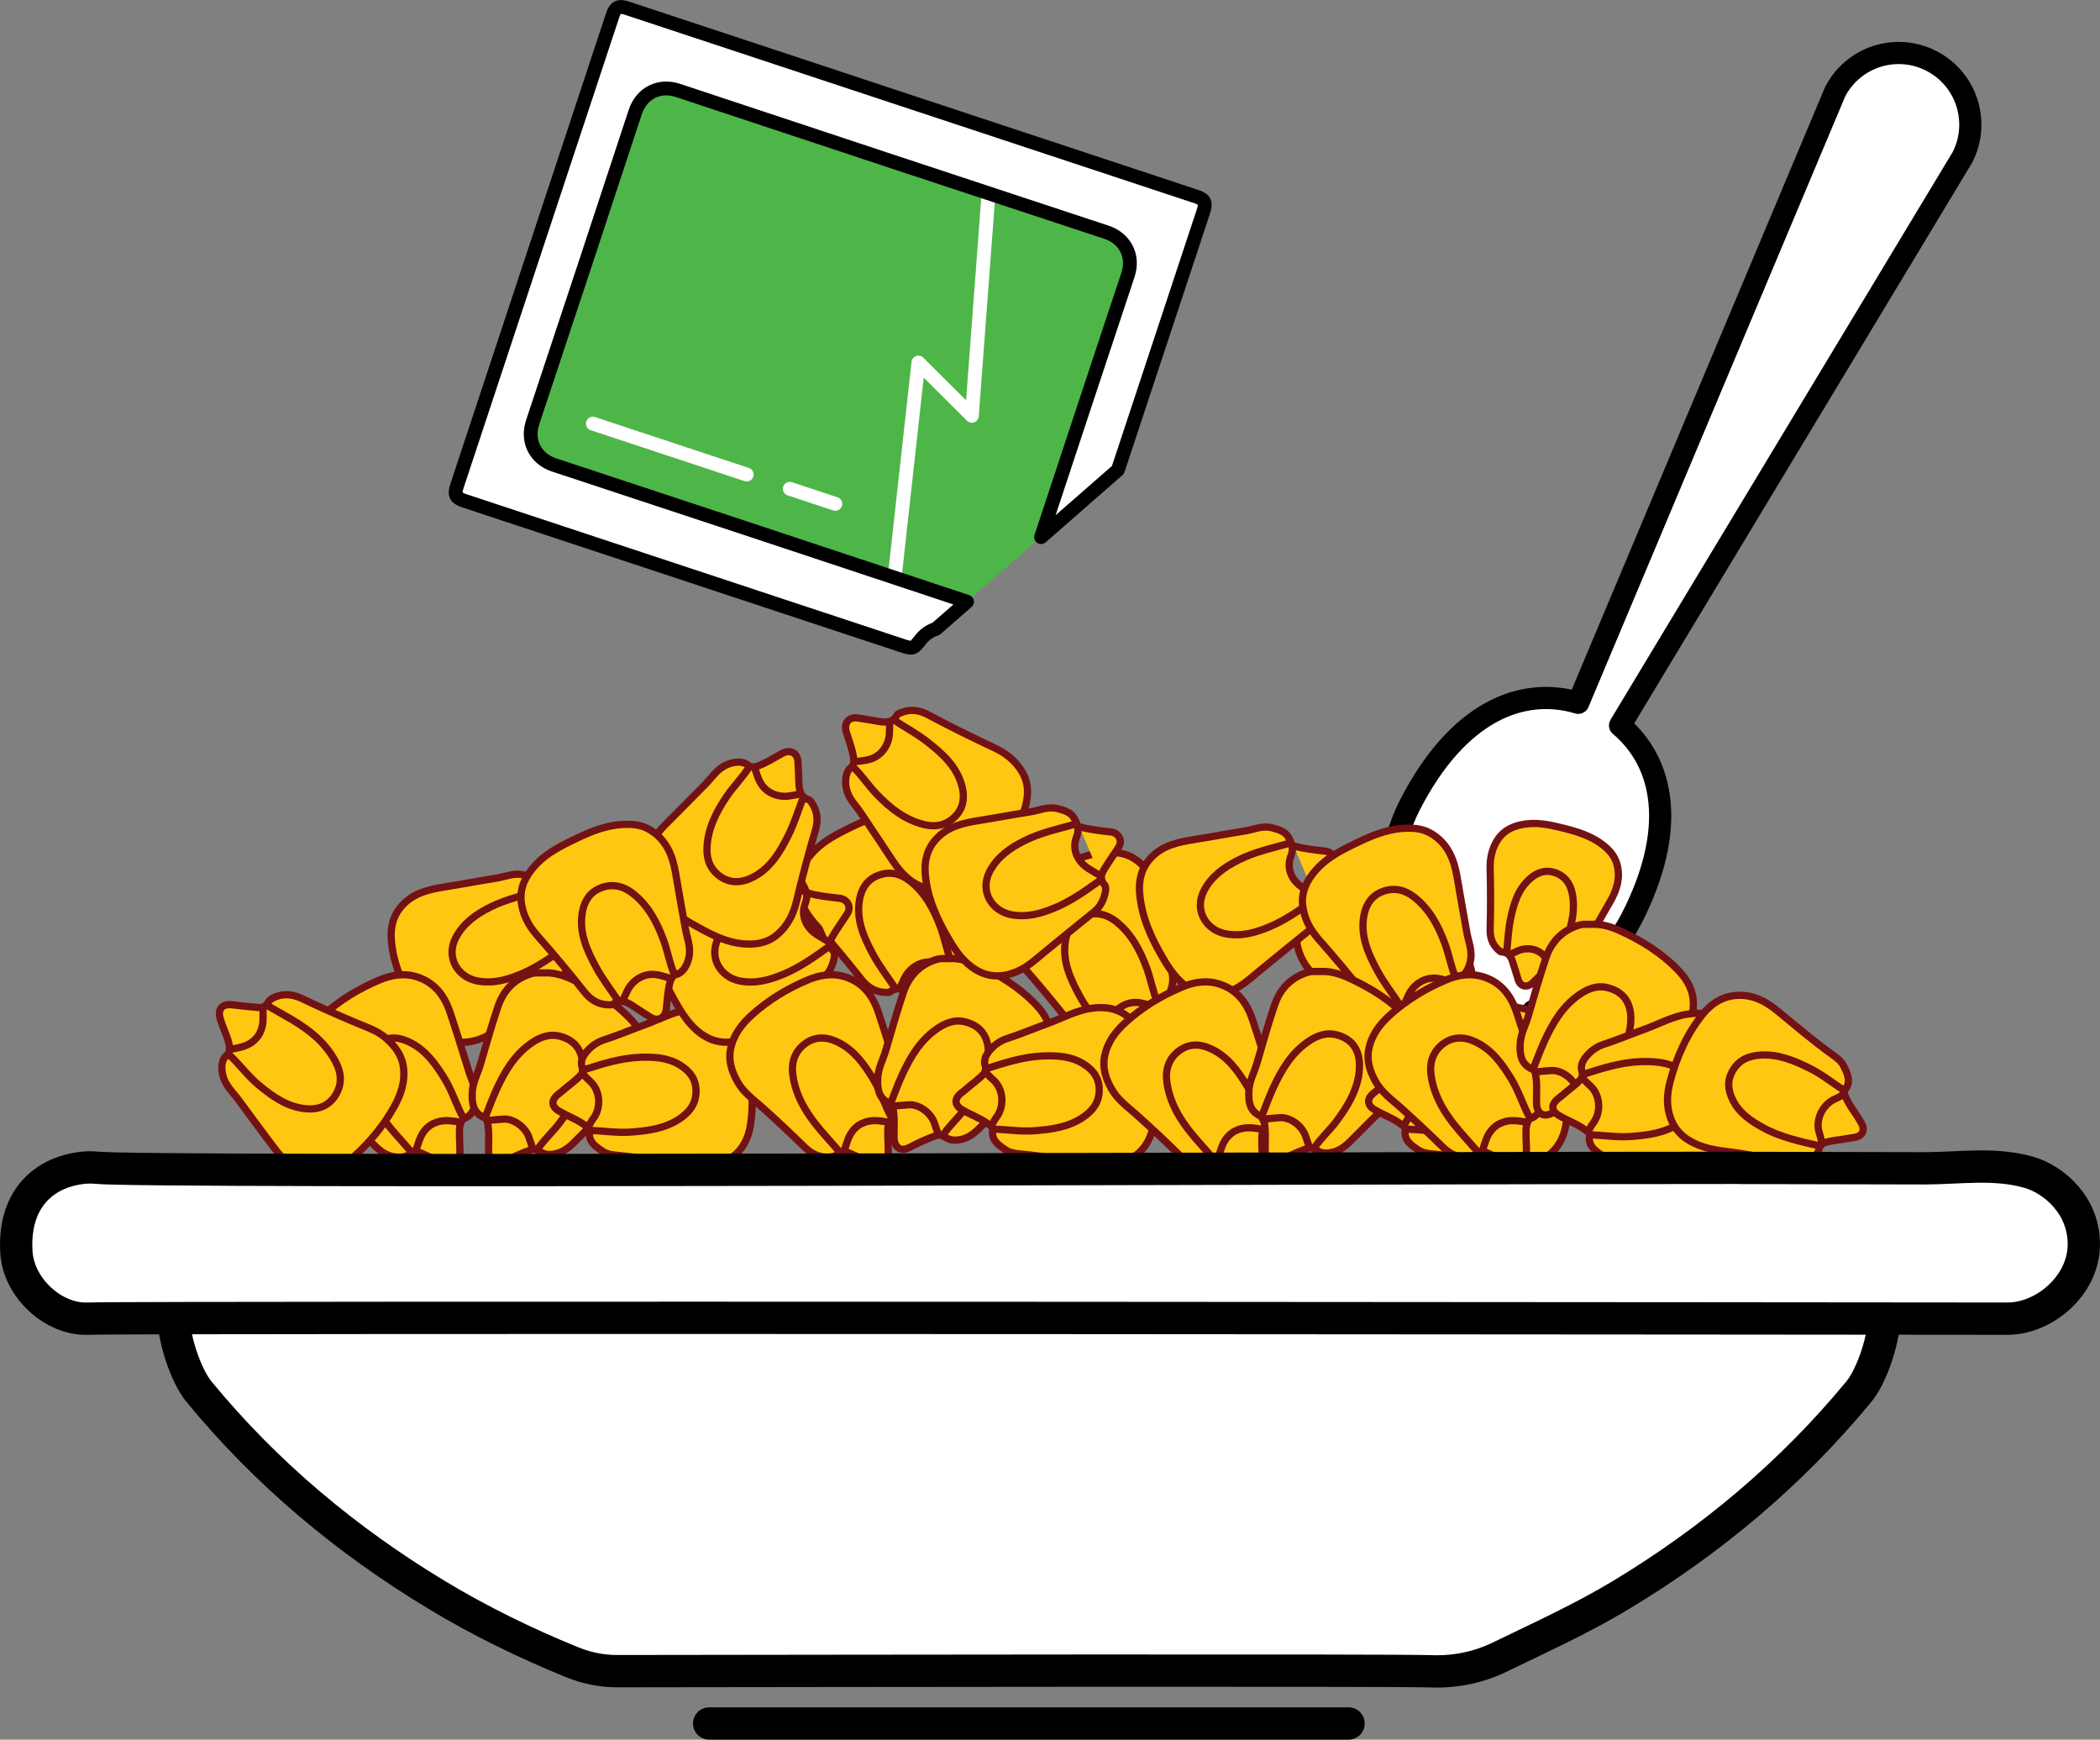
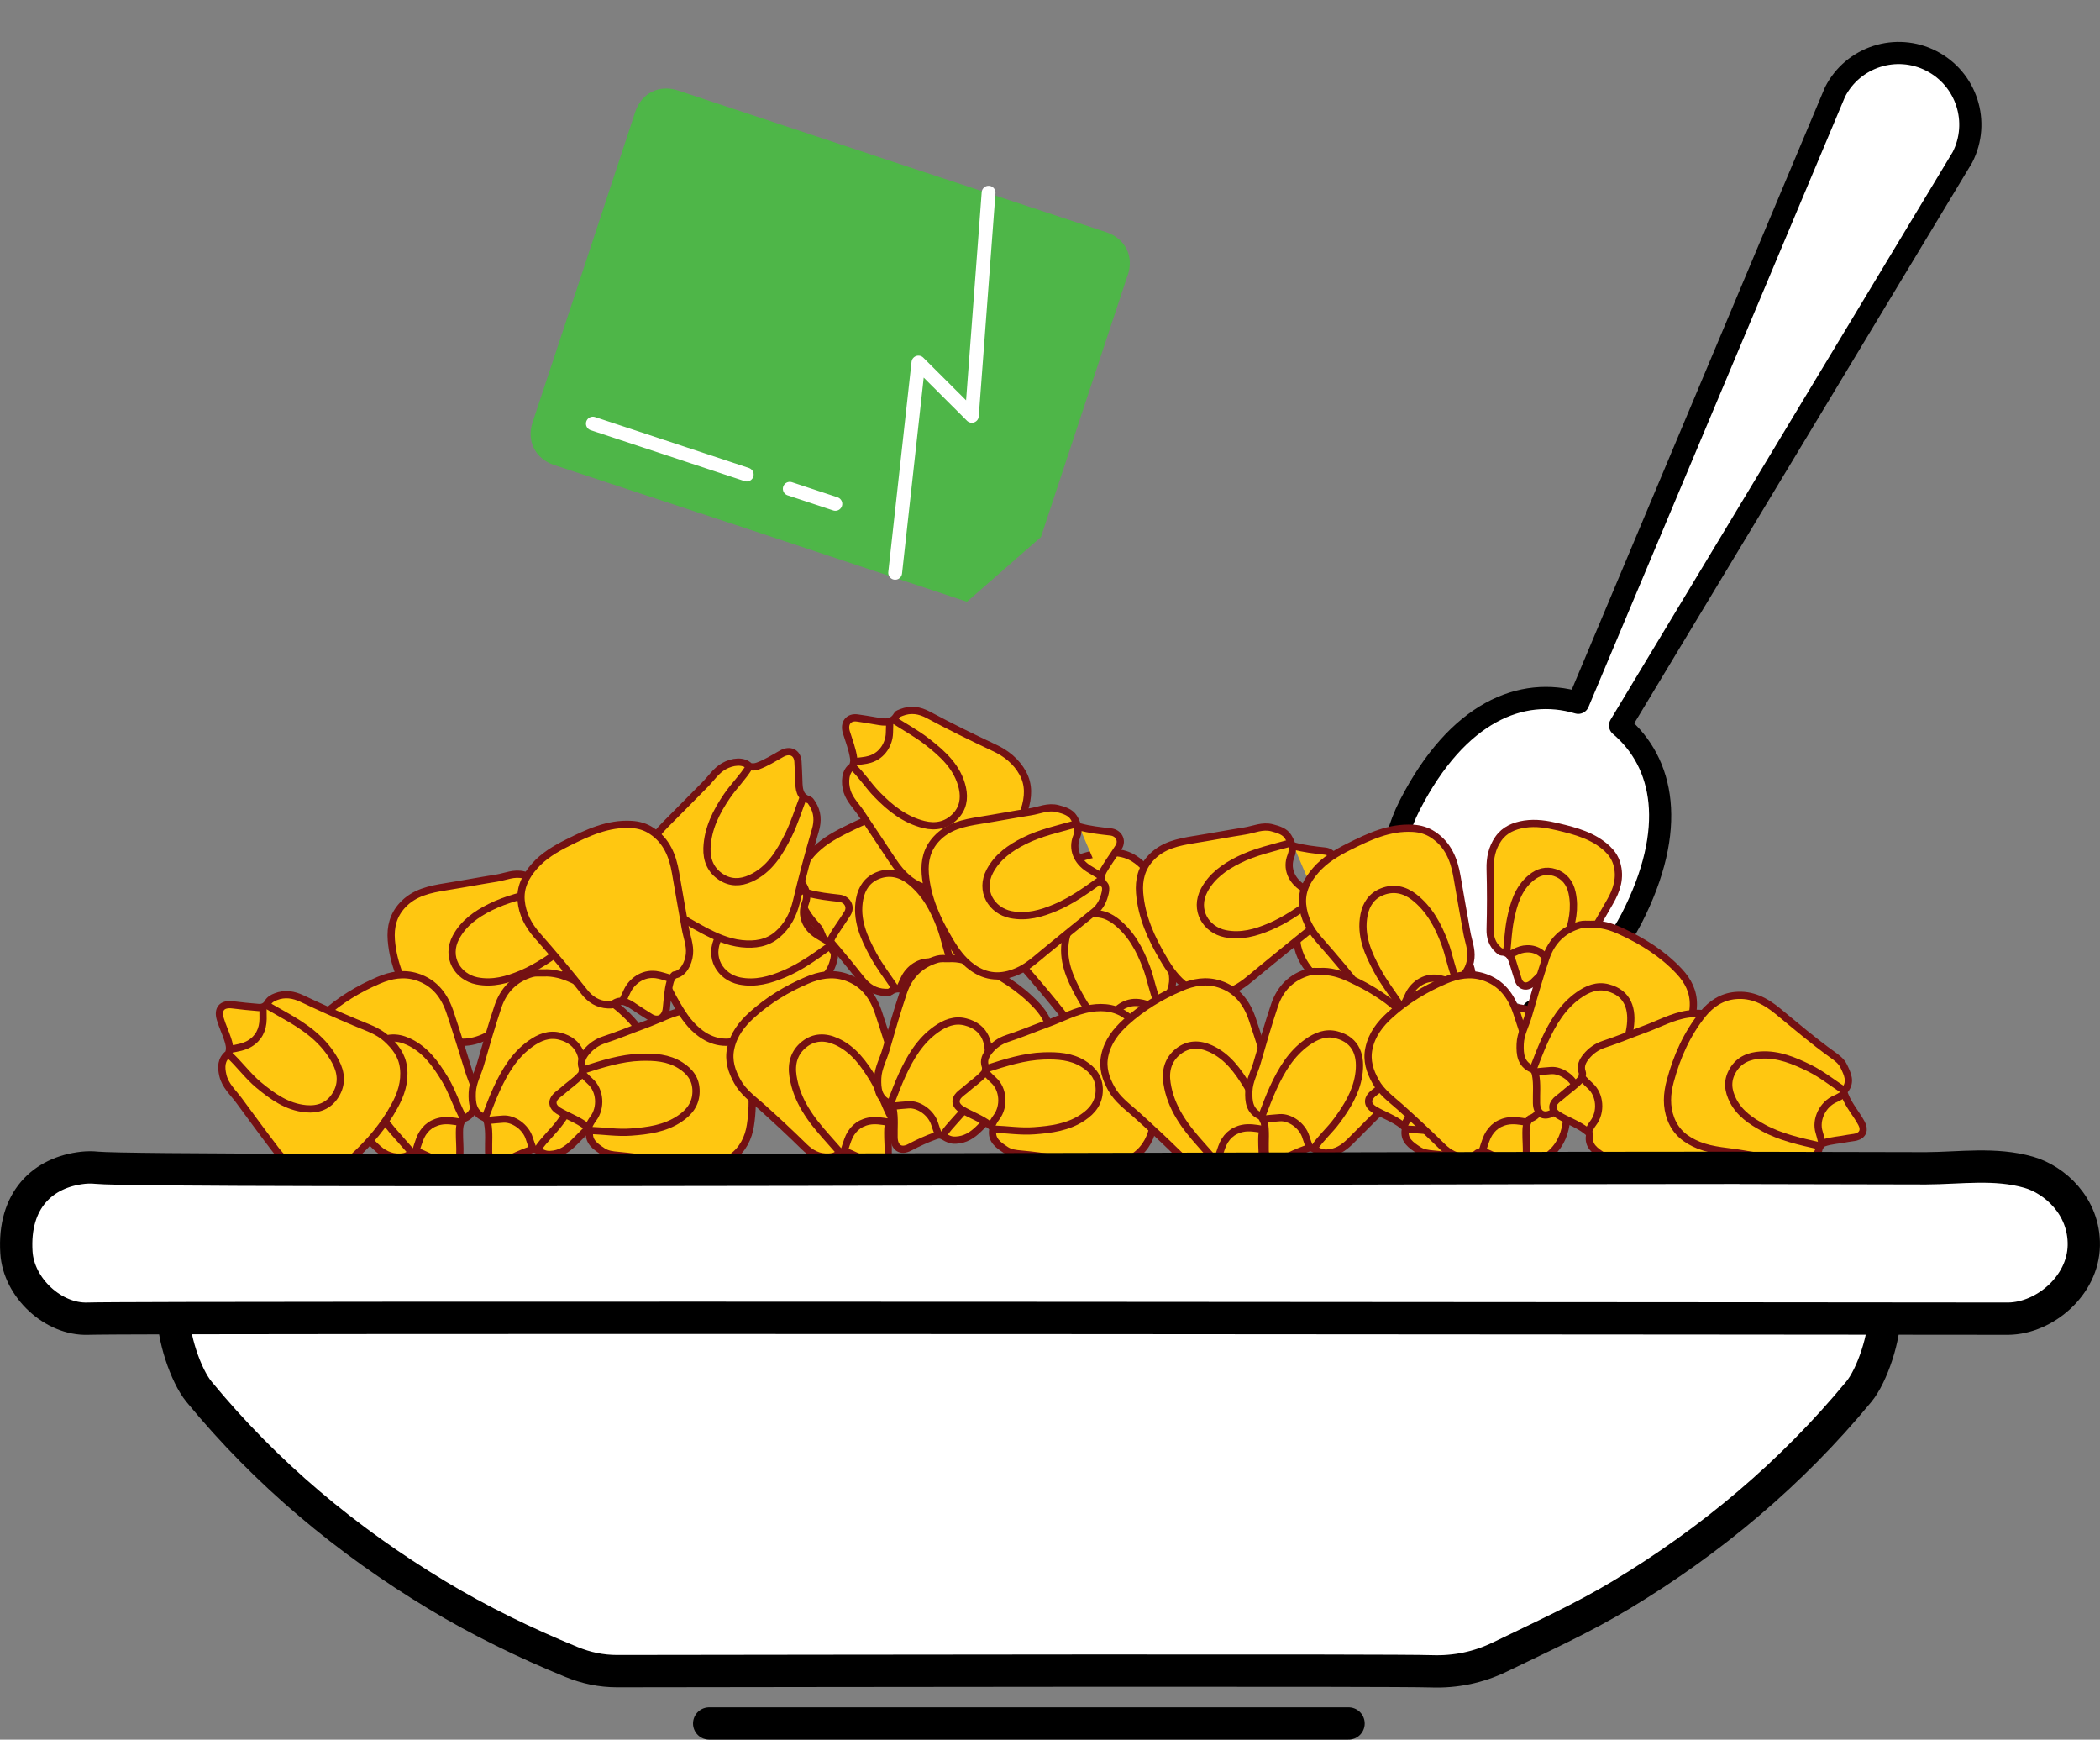
<svg xmlns="http://www.w3.org/2000/svg" viewBox="0 0 267.25 221.35" data-name="Layer 2" id="Layer_2">
  <rect x="0" y="0" width="267.25" height="221.35" fill="#808080" stroke="none" />
  <defs>
    <style>
      .cls-1 {
        fill: #ffc711;
      }

      .cls-1, .cls-2, .cls-3, .cls-4, .cls-5, .cls-6 {
        stroke-linecap: round;
        stroke-linejoin: round;
      }

      .cls-1, .cls-5 {
        stroke: #741113;
        stroke-width: .92px;
      }

      .cls-7 {
        fill: #4eb648;
      }

      .cls-2 {
        stroke-width: 4.11px;
      }

      .cls-2, .cls-3, .cls-6 {
        fill: #fff;
        stroke: #000;
      }

      .cls-3 {
        stroke-width: 2.82px;
      }

      .cls-4 {
        stroke: #fff;
      }

      .cls-4, .cls-5 {
        fill: none;
      }

      .cls-4, .cls-6 {
        stroke-width: 1.76px;
      }
    </style>
  </defs>
  <g data-name="Layer 1" id="Layer_1-2">
    <g>
      <g>
        <path d="M143.53,34.99c.8-2.39-.34-4.65-2.73-5.44-18.18-5.99-36.35-12-54.52-18.04-2.39-.79-4.65.34-5.44,2.73-4.33,13.17-8.68,26.33-13.06,39.48-.8,2.39.34,4.65,2.73,5.44,17.53,5.77,35.04,11.57,52.55,17.4l9.41-8.23c2.92-8.82,8.01-24.22,11.05-33.35Z" class="cls-7" />
        <polyline points="125.81 24.52 123.68 52.91 116.88 46.13 113.92 72.88" class="cls-4" />
        <path d="M95.03,60.38c-6.53-2.16-13.05-4.32-19.58-6.48" class="cls-4" />
        <path d="M106.31,64.11c-1.93-.64-3.86-1.28-5.8-1.92" class="cls-4" />
-         <path d="M117.18,81.36c.52-.66,1.2-1.12,1.93-1.34l3.96-3.46c-17.51-5.83-35.03-11.62-52.55-17.4-2.39-.79-3.53-3.05-2.73-5.44,4.38-13.15,8.73-26.31,13.06-39.48.79-2.39,3.05-3.53,5.44-2.73,18.16,6.03,36.34,12.05,54.52,18.04,2.39.79,3.53,3.05,2.73,5.44-3.04,9.12-8.13,24.52-11.05,33.35l9.78-8.55c3.6-10.89,7.21-21.79,10.81-32.68.05-.16.11-.31.15-.47.23-.88.06-1.22-.79-1.56-.15-.06-.31-.11-.47-.16-23.97-7.93-47.94-15.86-71.91-23.79-.16-.05-.31-.11-.47-.15-.88-.23-1.22-.06-1.56.79-.06.15-.11.31-.16.47-6.55,19.79-13.1,39.58-19.64,59.37-.05.16-.11.31-.15.47-.23.88-.06,1.22.79,1.56.15.06.31.11.47.16,18.07,5.98,37.2,12.31,55.27,18.28,1.55.51,1.58.54,2.57-.72Z" class="cls-6" />
      </g>
      <path d="M195.08,128.66c4.85-2.6,9.75-6.34,12.54-11.76,5.9-11.5,4.11-19.89-1.45-24.6l43.57-72.28c2.3-4.48.53-9.97-3.95-12.27-4.48-2.3-9.97-.53-12.26,3.95l-32.68,77.72c-7.22-2.15-15.36,1.18-21.43,13.01-2.78,5.43-2.95,11.59-2.24,17.04" class="cls-3" />
      <g>
        <g>
          <path d="M72.06,119.85c-.49-.3-.99-.58-1.48-.89-1.46-.93-2.14-2.49-1.52-4.05.39-.97.07-1.73-.36-2.44-.42-.69-1.24-.93-2.03-1.14-1.23-.33-2.33.22-3.48.4-2.15.34-4.29.75-6.43,1.09-2.05.33-4.05.73-5.55,2.36-1.17,1.27-1.54,2.75-1.41,4.44.25,3.07,1.48,5.75,3.02,8.36.8,1.36,1.66,2.61,2.97,3.55,1.82,1.3,3.7,1.37,5.7.51,1.34-.57,2.38-1.54,3.47-2.44,2.11-1.73,4.23-3.46,6.36-5.17.8-.64,1.18-1.5,1.39-2.45.07-.3.09-.75-.08-.94-.81-.89-.29-1.63.18-2.38.52-.83,1.1-1.62,1.61-2.45.52-.84-.02-1.81-1.03-1.92-1.34-.15-2.69-.29-3.99-.66" class="cls-1" />
          <path d="M68.96,113.27c-2.22.62-4.5,1.11-6.57,2.15-1.78.89-3.39,2.02-4.36,3.83-1.35,2.53.2,5.05,2.66,5.55,2.02.4,3.87-.13,5.69-.9,1.98-.84,3.73-2.07,5.47-3.32.12-.08.25-.15.37-.22" class="cls-5" />
        </g>
        <g>
          <path d="M121.09,122.47c1.12-.14,1.8-1.44,1.92-2.66.11-1.13-.33-2.17-.52-3.25-.42-2.36-.85-4.73-1.25-7.1-.37-2.15-1.13-4.06-3.04-5.32-.78-.52-1.64-.77-2.58-.82-2.98-.17-5.57,1.06-8.12,2.33-1.54.77-3.06,1.66-4.23,3-1.11,1.26-1.83,2.67-1.68,4.36.15,1.7.92,3.16,2.05,4.44,2.06,2.34,4.06,4.72,5.99,7.17.77.98,1.73,1.6,3.03,1.65.21,0,.49.02.58-.05,1.04-.81,1.89-.26,2.75.31.68.45,1.37.9,2.07,1.33.98.6,1.88.06,2.01-1.1.12-1.14.17-2.29.48-3.41.09-.34.25-.58.47-.81" class="cls-1" />
          <path d="M121.09,122.4c-.62-1.43-.85-2.98-1.4-4.44-.85-2.28-1.97-4.38-3.93-5.9-1.21-.93-2.6-1.24-4.05-.66-1.31.52-2.03,1.57-2.3,2.94-.52,2.65.53,4.95,1.73,7.16.8,1.48,1.85,2.82,2.78,4.23" class="cls-5" />
          <path d="M120.64,122.92c-.64-.17-1.27-.42-1.92-.5-1.73-.21-3.06.9-3.62,2.05-.2.42-.39.84-.59,1.26" class="cls-5" />
        </g>
        <g>
          <path d="M58.98,142.34c1.13-.39,1.44-1.3,1.56-2.36.15-1.35-.51-2.48-.89-3.7-.78-2.49-1.54-4.99-2.37-7.46-.71-2.12-1.94-3.79-4.2-4.52-1.7-.55-3.35-.23-4.87.42-2.56,1.09-4.95,2.53-7.03,4.41-1.28,1.16-2.32,2.48-2.7,4.27-.33,1.57.13,2.91.85,4.21.74,1.35,1.99,2.25,3.11,3.24,1.83,1.64,3.63,3.32,5.38,5.04.86.85,1.85,1.39,3.1,1.34.44-.02.85-.09,1.18-.38.41-.37.87-.41,1.33-.21,1.02.45,2.03.91,3.03,1.4,1.19.58,1.99.15,2.06-1.19.04-.91-.06-1.82-.05-2.73,0-.59.03-1.2.43-1.7" class="cls-1" />
          <path d="M58.98,142.27c-.89-1.6-1.4-3.38-2.36-4.96-1.19-1.96-2.5-3.8-4.67-4.79-1.43-.65-2.86-.64-4.13.37-1.29,1.04-1.66,2.45-1.41,4.05.48,3.11,2.26,5.5,4.29,7.76.55.61,1.08,1.23,1.63,1.85" class="cls-5" />
          <path d="M58.54,142.78c-.83-.14-1.69-.29-2.51-.12-1.32.27-2.21,1.13-2.66,2.41-.16.44-.3.89-.44,1.33" class="cls-5" />
        </g>
        <g>
          <path d="M29.06,134.07c-.94.73-.94,1.7-.7,2.74.3,1.32,1.3,2.18,2.05,3.2,1.55,2.1,3.08,4.21,4.67,6.28,1.36,1.78,3.07,2.95,5.44,2.91,1.79-.03,3.24-.87,4.46-1.98,2.06-1.87,3.86-4,5.21-6.46.83-1.51,1.38-3.1,1.16-4.91-.19-1.59-1.07-2.71-2.17-3.71-1.14-1.03-2.62-1.47-3.99-2.06-2.27-.95-4.51-1.96-6.73-3.01-1.09-.52-2.2-.71-3.37-.25-.41.16-.77.36-.99.74-.27.48-.69.67-1.19.63-1.11-.09-2.22-.2-3.32-.34-1.31-.16-1.93.5-1.56,1.79.25.87.66,1.7.94,2.57.18.56.36,1.14.14,1.75" class="cls-1" />
          <path d="M29.09,134.14c1.36,1.22,2.42,2.74,3.84,3.92,1.77,1.46,3.6,2.78,5.97,3.01,1.56.15,2.91-.32,3.78-1.7.89-1.4.78-2.86.02-4.29-1.47-2.78-3.93-4.47-6.58-5.94-.72-.4-1.43-.81-2.14-1.22" class="cls-5" />
          <path d="M29.34,133.5c.83-.14,1.7-.28,2.41-.7,1.16-.68,1.72-1.79,1.73-3.15,0-.47,0-.93-.01-1.4" class="cls-5" />
        </g>
        <g>
          <path d="M69.13,123.79c1.31-.08,2.53.29,3.69.82,2.81,1.28,5.41,2.9,7.53,5.17,1.11,1.19,1.83,2.57,1.79,4.28-.03,1.8-.84,3.26-2.02,4.49-1.08,1.13-2.32,2.11-3.45,3.2-1.26,1.21-2.46,2.47-3.7,3.69-.82.8-1.71,1.4-2.95,1.45-.61.03-1.04-.19-1.46-.44-.38-.23-.65-.28-1.06-.13-1.15.41-2.25.91-3.32,1.48-1.14.61-1.97.06-2-1.25-.03-1.21.11-2.42-.12-3.63-.07-.36-.17-.6-.47-.73-1.42-.64-1.54-1.85-1.49-3.18.05-1.3.71-2.41,1.05-3.62.71-2.45,1.41-4.9,2.22-7.31.71-2.12,2.14-3.59,4.34-4.22.44-.12.89-.06,1.33-.07" class="cls-1" />
          <path d="M68.46,146.18c.81-1.23,1.95-2.2,2.82-3.39,1.3-1.76,2.43-3.58,2.79-5.78.38-2.38-.22-4.49-2.8-5.16-1.4-.37-2.64.15-3.76.95-2.05,1.46-3.27,3.53-4.3,5.76-.55,1.19-.99,2.41-1.47,3.63" class="cls-5" />
          <path d="M62.11,142.56c.64-.07,1.28-.12,1.92-.17,1.28-.1,2.89.99,3.33,2.46.13.43.29.84.44,1.26" class="cls-5" />
        </g>
        <g>
          <path d="M73.95,136.73c-.69.8-1.59,1.36-2.37,2.07-.26.23-.56.42-.81.67-.63.64-.5,1.37.29,1.85,1.16.71,2.48,1.13,3.56,1.98.23.18.46.34.42.61-.22,1.36.76,1.97,1.65,2.57.57.39,1.29.47,1.98.53,2.95.27,5.87.8,8.79,1.26,2.02.32,3.95.23,5.7-1.03,1.4-1.01,2.09-2.46,2.34-4.07.5-3.22.13-6.41-.73-9.53-.43-1.58-1.16-3.01-2.49-4.08-1.42-1.14-3.02-1.35-4.74-1.09-1.96.29-3.7,1.28-5.54,1.94-1.71.62-3.38,1.33-5.11,1.89-.93.3-1.68.84-2.28,1.57-.46.56-.79,1.23-.51,1.98.11.31-.08.55-.02.82" class="cls-1" />
          <path d="M75.13,143.83c1.73.06,3.45.34,5.17.21,2.17-.16,4.33-.44,6.2-1.7,1.22-.82,2.07-1.88,2.08-3.47.01-1.54-.76-2.55-2-3.33-1.55-.97-3.28-1.07-5.03-1.02-2.53.08-4.93.86-7.32,1.62" class="cls-5" />
          <path d="M74.24,136.73c.3.3.58.61.89.88,1.24,1.11,1.44,3.31.36,4.73-.24.32-.44.67-.59,1.04" class="cls-5" />
        </g>
        <g>
          <path d="M105.49,119.85c-.49-.3-.99-.58-1.48-.89-1.46-.93-2.14-2.49-1.52-4.05.39-.97.07-1.73-.36-2.44-.42-.69-1.24-.93-2.03-1.14-1.23-.33-2.33.22-3.48.4-2.15.34-4.29.75-6.43,1.09-2.05.33-4.05.73-5.55,2.36-1.17,1.27-1.54,2.75-1.41,4.44.25,3.07,1.48,5.75,3.02,8.36.8,1.36,1.66,2.61,2.97,3.55,1.82,1.3,3.7,1.37,5.7.51,1.34-.57,2.38-1.54,3.47-2.44,2.11-1.73,4.23-3.46,6.36-5.17.8-.64,1.18-1.5,1.39-2.45.07-.3.09-.75-.08-.94-.81-.89-.29-1.63.18-2.38.52-.83,1.1-1.62,1.61-2.45.52-.84-.02-1.81-1.03-1.92-1.34-.15-2.69-.29-3.99-.66" class="cls-1" />
          <path d="M102.39,113.28c-2.22.62-4.5,1.11-6.57,2.15-1.78.89-3.39,2.02-4.36,3.83-1.35,2.53.2,5.05,2.66,5.55,2.02.4,3.87-.13,5.69-.9,1.98-.84,3.73-2.07,5.47-3.32.12-.08.25-.15.37-.22" class="cls-5" />
        </g>
        <g>
          <path d="M147.31,127.63c1.12-.14,1.8-1.44,1.92-2.66.11-1.13-.33-2.17-.52-3.25-.42-2.36-.85-4.73-1.25-7.1-.37-2.15-1.13-4.06-3.04-5.32-.78-.52-1.64-.77-2.58-.82-2.98-.17-5.57,1.06-8.12,2.33-1.54.77-3.06,1.66-4.23,3-1.11,1.26-1.83,2.67-1.68,4.36.15,1.7.92,3.16,2.05,4.44,2.06,2.34,4.06,4.72,5.99,7.17.77.98,1.73,1.6,3.03,1.65.21,0,.49.02.58-.05,1.04-.81,1.89-.26,2.75.31.68.45,1.37.9,2.07,1.33.98.6,1.88.06,2.01-1.1.12-1.14.17-2.29.48-3.41.09-.34.25-.58.47-.81" class="cls-1" />
          <path d="M147.31,127.55c-.62-1.43-.85-2.98-1.4-4.44-.85-2.28-1.97-4.38-3.93-5.9-1.21-.93-2.6-1.24-4.05-.66-1.31.52-2.03,1.57-2.3,2.94-.52,2.65.53,4.95,1.73,7.16.8,1.48,1.85,2.82,2.78,4.23" class="cls-5" />
          <path d="M146.86,128.07c-.64-.17-1.27-.42-1.92-.5-1.73-.21-3.06.9-3.62,2.05-.2.42-.39.84-.59,1.26" class="cls-5" />
        </g>
        <g>
          <path d="M108.51,97.5c-.97.57-1.07,2.04-.7,3.21.35,1.08,1.17,1.86,1.78,2.77,1.33,2,2.67,3.99,3.99,6,1.2,1.82,2.66,3.27,4.91,3.66.92.16,1.81.05,2.7-.28,2.8-1.03,4.68-3.2,6.5-5.38,1.1-1.32,2.14-2.74,2.68-4.44.51-1.59.61-3.18-.21-4.67-.82-1.49-2.11-2.53-3.66-3.24-2.82-1.32-5.61-2.7-8.36-4.17-1.1-.59-2.23-.78-3.44-.3-.19.07-.46.18-.51.27-.62,1.16-1.62.99-2.65.81-.81-.14-1.62-.28-2.43-.39-1.14-.16-1.75.69-1.4,1.82.34,1.09.76,2.16.93,3.31.05.35,0,.63-.11.93" class="cls-1" />
          <path d="M108.54,97.57c1.14,1.06,1.97,2.39,3.06,3.51,1.69,1.75,3.56,3.23,5.97,3.83,1.48.37,2.88.1,3.98-1.02.99-1,1.23-2.25.93-3.62-.59-2.63-2.47-4.32-4.45-5.87-1.32-1.03-2.82-1.85-4.24-2.76" class="cls-5" />
          <path d="M108.74,96.92c.66-.1,1.33-.12,1.96-.31,1.67-.5,2.45-2.05,2.49-3.33.02-.46.03-.93.04-1.39" class="cls-5" />
        </g>
        <g>
          <path d="M185.84,127.04c1.09-.3,1.57-1.69,1.51-2.91-.05-1.13-.64-2.1-.99-3.14-.76-2.28-1.53-4.55-2.28-6.83-.68-2.07-1.71-3.85-3.78-4.82-.85-.4-1.74-.52-2.68-.43-2.97.27-5.36,1.86-7.69,3.5-1.41.99-2.78,2.09-3.75,3.58-.91,1.41-1.42,2.91-1.02,4.56.4,1.66,1.38,2.99,2.68,4.09,2.38,2.01,4.71,4.07,6.97,6.21.91.86,1.94,1.33,3.24,1.19.2-.02.49-.05.56-.13.9-.96,1.83-.53,2.77-.09.74.35,1.49.69,2.24,1.01,1.06.45,1.87-.21,1.82-1.39-.05-1.14-.17-2.29-.03-3.44.04-.35.16-.61.34-.87" class="cls-1" />
          <path d="M185.83,126.97c-.82-1.32-1.28-2.82-2.03-4.18-1.18-2.13-2.59-4.05-4.76-5.26-1.33-.74-2.75-.85-4.11-.06-1.22.71-1.78,1.85-1.84,3.25-.12,2.7,1.25,4.81,2.76,6.82,1.01,1.34,2.24,2.52,3.37,3.77" class="cls-5" />
          <path d="M185.47,127.55c-.66-.08-1.32-.23-1.98-.21-1.75.04-2.9,1.34-3.28,2.56-.14.44-.27.89-.4,1.33" class="cls-5" />
        </g>
        <g>
          <path d="M197.94,122.88c.77.5,1.88.04,2.6-.66.66-.65.94-1.53,1.38-2.31.98-1.7,1.95-3.41,2.94-5.11.9-1.54,1.42-3.14.89-4.93-.22-.73-.63-1.34-1.19-1.87-1.78-1.67-4.05-2.26-6.31-2.8-1.37-.33-2.79-.56-4.23-.34-1.35.21-2.55.72-3.34,1.86-.8,1.14-1.08,2.47-1.04,3.86.07,2.55.07,5.09,0,7.64-.03,1.02.24,1.91,1.03,2.63.12.11.3.27.39.27,1.08.03,1.32.83,1.56,1.64.19.64.39,1.28.6,1.92.3.89,1.15,1.03,1.84.36.67-.65,1.31-1.35,2.09-1.89.24-.17.46-.23.72-.26" class="cls-1" />
          <path d="M197.98,122.83c.36-1.22,1.03-2.32,1.45-3.51.66-1.88,1.07-3.78.63-5.76-.27-1.22-.98-2.14-2.19-2.54-1.1-.36-2.1-.08-2.99.64-1.71,1.39-2.26,3.38-2.67,5.39-.27,1.35-.32,2.74-.47,4.11" class="cls-5" />
          <path d="M197.43,122.92c-.31-.44-.58-.93-.94-1.32-.98-1.04-2.39-1.04-3.35-.61-.34.16-.69.32-1.03.48" class="cls-5" />
        </g>
        <g>
          <path d="M95.4,97.53c-.76-.84-2.22-.64-3.28-.04-.99.56-1.59,1.52-2.36,2.3-1.69,1.71-3.37,3.42-5.07,5.12-1.54,1.54-2.67,3.26-2.59,5.55.03.94.32,1.78.82,2.59,1.58,2.54,4.08,3.94,6.58,5.29,1.52.81,3.12,1.54,4.89,1.73,1.67.18,3.24-.05,4.53-1.15,1.3-1.1,2.05-2.58,2.44-4.23.72-3.03,1.52-6.04,2.4-9.03.36-1.2.31-2.34-.4-3.43-.11-.17-.26-.41-.37-.45-1.26-.38-1.3-1.39-1.33-2.43-.03-.82-.06-1.64-.11-2.46-.08-1.15-1.03-1.57-2.06-1-1,.56-1.97,1.18-3.06,1.58-.33.12-.61.13-.93.08" class="cls-1" />
          <path d="M95.34,97.58c-.81,1.33-1.94,2.41-2.82,3.7-1.37,2.01-2.45,4.14-2.55,6.62-.06,1.52.48,2.84,1.8,3.69,1.18.77,2.45.75,3.73.18,2.46-1.11,3.73-3.29,4.85-5.54.75-1.51,1.24-3.14,1.85-4.71" class="cls-5" />
-           <path d="M96.02,97.64c.23.62.39,1.28.7,1.86.83,1.54,2.5,1.98,3.77,1.77.46-.08.91-.16,1.37-.24" class="cls-5" />
        </g>
        <g>
          <path d="M113.49,142.34c1.13-.39,1.44-1.3,1.56-2.36.15-1.35-.51-2.48-.89-3.7-.78-2.49-1.54-4.99-2.37-7.46-.71-2.12-1.94-3.79-4.2-4.52-1.7-.55-3.35-.23-4.87.42-2.56,1.09-4.95,2.53-7.03,4.41-1.28,1.16-2.32,2.48-2.7,4.27-.33,1.57.13,2.91.85,4.21.74,1.35,1.99,2.25,3.11,3.24,1.83,1.64,3.63,3.32,5.38,5.04.86.85,1.85,1.39,3.1,1.34.44-.02.85-.09,1.18-.38.41-.37.87-.41,1.33-.21,1.02.45,2.03.91,3.03,1.4,1.19.58,1.99.15,2.06-1.19.04-.91-.06-1.82-.05-2.73,0-.59.03-1.2.43-1.7" class="cls-1" />
          <path d="M113.49,142.27c-.89-1.6-1.4-3.38-2.36-4.96-1.19-1.96-2.5-3.8-4.67-4.79-1.43-.65-2.86-.64-4.13.37-1.29,1.04-1.66,2.45-1.41,4.05.48,3.11,2.26,5.5,4.29,7.76.55.61,1.08,1.23,1.63,1.85" class="cls-5" />
          <path d="M113.05,142.78c-.83-.14-1.69-.29-2.51-.12-1.32.27-2.21,1.13-2.66,2.41-.16.44-.3.89-.44,1.33" class="cls-5" />
        </g>
        <g>
          <path d="M120.73,121.97c1.31-.08,2.53.29,3.69.82,2.81,1.28,5.41,2.9,7.53,5.17,1.11,1.19,1.83,2.57,1.79,4.28-.03,1.8-.84,3.26-2.02,4.49-1.08,1.13-2.32,2.11-3.45,3.2-1.26,1.21-2.46,2.47-3.7,3.69-.82.8-1.71,1.4-2.95,1.45-.61.03-1.04-.19-1.46-.44-.38-.23-.65-.28-1.06-.13-1.15.41-2.25.91-3.32,1.48-1.14.61-1.97.06-2-1.25-.03-1.21.11-2.42-.12-3.63-.07-.36-.17-.6-.47-.73-1.42-.64-1.54-1.85-1.49-3.18.05-1.3.71-2.41,1.05-3.62.71-2.45,1.41-4.9,2.22-7.31.71-2.12,2.14-3.59,4.34-4.22.44-.12.89-.06,1.33-.07" class="cls-1" />
          <path d="M120.07,144.36c.81-1.23,1.95-2.2,2.82-3.39,1.3-1.76,2.43-3.58,2.79-5.78.38-2.38-.22-4.49-2.8-5.16-1.4-.37-2.64.15-3.76.95-2.05,1.46-3.27,3.53-4.3,5.76-.55,1.19-.99,2.41-1.47,3.63" class="cls-5" />
          <path d="M113.71,140.74c.64-.07,1.28-.12,1.92-.17,1.28-.1,2.89.99,3.33,2.46.13.43.29.84.44,1.26" class="cls-5" />
        </g>
        <g>
          <path d="M125.25,136.56c-.69.8-1.59,1.36-2.37,2.07-.26.23-.56.42-.81.67-.63.64-.5,1.37.29,1.85,1.16.71,2.48,1.13,3.56,1.98.23.18.46.34.42.61-.22,1.36.76,1.97,1.65,2.57.57.39,1.29.47,1.98.53,2.95.27,5.87.8,8.79,1.26,2.02.32,3.95.23,5.7-1.03,1.4-1.01,2.09-2.46,2.34-4.07.5-3.22.13-6.41-.73-9.53-.43-1.58-1.16-3.01-2.49-4.08-1.42-1.14-3.02-1.35-4.74-1.09-1.96.29-3.7,1.28-5.54,1.94-1.71.62-3.38,1.33-5.11,1.89-.93.3-1.68.84-2.28,1.57-.46.56-.79,1.23-.51,1.98.11.31-.08.55-.02.82" class="cls-1" />
          <path d="M126.44,143.66c1.73.06,3.45.34,5.17.21,2.17-.16,4.33-.44,6.2-1.7,1.22-.82,2.07-1.88,2.08-3.47.01-1.54-.76-2.55-2-3.33-1.55-.97-3.28-1.07-5.03-1.02-2.53.08-4.93.86-7.32,1.62" class="cls-5" />
          <path d="M125.55,136.56c.3.3.58.61.89.88,1.24,1.11,1.44,3.31.36,4.73-.24.32-.44.67-.59,1.04" class="cls-5" />
        </g>
        <g>
          <path d="M167.29,113.85c-.49-.3-.99-.58-1.48-.89-1.46-.93-2.14-2.49-1.52-4.05.39-.97.07-1.73-.36-2.44-.42-.69-1.24-.93-2.03-1.14-1.23-.33-2.33.22-3.48.4-2.15.34-4.29.75-6.43,1.09-2.05.33-4.05.73-5.55,2.36-1.17,1.27-1.54,2.75-1.41,4.44.25,3.07,1.48,5.75,3.02,8.36.8,1.36,1.66,2.61,2.97,3.55,1.82,1.3,3.7,1.37,5.7.51,1.34-.57,2.38-1.54,3.47-2.44,2.11-1.73,4.23-3.46,6.36-5.17.8-.64,1.18-1.5,1.39-2.45.07-.3.09-.75-.08-.94-.81-.89-.29-1.63.18-2.38.52-.83,1.1-1.62,1.61-2.45.52-.84-.02-1.81-1.03-1.92-1.34-.15-2.69-.29-3.99-.66" class="cls-1" />
          <path d="M164.19,107.27c-2.22.62-4.5,1.11-6.57,2.15-1.78.89-3.39,2.02-4.36,3.83-1.35,2.53.2,5.05,2.66,5.55,2.02.4,3.87-.13,5.69-.9,1.98-.84,3.73-2.07,5.47-3.32.12-.08.25-.15.37-.22" class="cls-5" />
        </g>
        <g>
          <path d="M185.27,124.54c1.12-.14,1.8-1.44,1.92-2.66.11-1.13-.33-2.17-.52-3.25-.42-2.36-.85-4.73-1.25-7.1-.37-2.15-1.13-4.06-3.04-5.32-.78-.52-1.64-.77-2.58-.82-2.98-.17-5.57,1.06-8.12,2.33-1.54.77-3.06,1.66-4.23,3-1.11,1.26-1.83,2.67-1.68,4.36.15,1.7.92,3.16,2.05,4.44,2.06,2.34,4.06,4.72,5.99,7.17.77.98,1.73,1.6,3.03,1.65.21,0,.49.02.58-.05,1.04-.81,1.89-.26,2.75.31.68.45,1.37.9,2.07,1.33.98.6,1.88.06,2.01-1.1.12-1.14.17-2.29.48-3.41.09-.34.25-.58.47-.81" class="cls-1" />
          <path d="M185.27,124.46c-.62-1.43-.85-2.98-1.4-4.44-.85-2.28-1.97-4.38-3.93-5.9-1.21-.93-2.6-1.24-4.05-.66-1.31.52-2.03,1.57-2.3,2.94-.52,2.65.53,4.95,1.73,7.16.8,1.48,1.85,2.82,2.78,4.23" class="cls-5" />
          <path d="M184.83,124.98c-.64-.17-1.27-.42-1.92-.5-1.73-.21-3.06.9-3.62,2.05-.2.42-.39.84-.59,1.26" class="cls-5" />
        </g>
        <g>
          <path d="M161.09,143.25c1.13-.39,1.44-1.3,1.56-2.36.15-1.35-.51-2.48-.89-3.7-.78-2.49-1.54-4.99-2.37-7.46-.71-2.12-1.94-3.79-4.2-4.52-1.7-.55-3.35-.23-4.87.42-2.56,1.09-4.95,2.53-7.03,4.41-1.28,1.16-2.32,2.48-2.7,4.27-.33,1.57.13,2.91.85,4.21.74,1.35,1.99,2.25,3.11,3.24,1.83,1.64,3.63,3.32,5.38,5.04.86.85,1.85,1.39,3.1,1.34.44-.02.85-.09,1.18-.38.41-.37.87-.41,1.33-.21,1.02.45,2.03.91,3.03,1.4,1.19.58,1.99.15,2.06-1.19.04-.91-.06-1.82-.05-2.73,0-.59.03-1.2.43-1.7" class="cls-1" />
          <path d="M161.09,143.17c-.89-1.6-1.4-3.38-2.36-4.96-1.19-1.96-2.5-3.8-4.67-4.79-1.43-.65-2.86-.64-4.13.37-1.29,1.04-1.66,2.45-1.41,4.05.48,3.11,2.26,5.5,4.29,7.76.55.61,1.08,1.23,1.63,1.85" class="cls-5" />
          <path d="M160.64,143.69c-.83-.14-1.69-.29-2.51-.12-1.32.27-2.21,1.13-2.66,2.41-.16.44-.3.89-.44,1.33" class="cls-5" />
        </g>
        <g>
          <path d="M167.96,123.61c1.31-.08,2.53.29,3.69.82,2.81,1.28,5.41,2.9,7.53,5.17,1.11,1.19,1.83,2.57,1.79,4.28-.03,1.8-.84,3.26-2.02,4.49-1.08,1.13-2.32,2.11-3.45,3.2-1.26,1.21-2.46,2.47-3.7,3.69-.82.8-1.71,1.4-2.95,1.45-.61.03-1.04-.19-1.46-.44-.38-.23-.65-.28-1.06-.13-1.15.41-2.25.91-3.32,1.48-1.14.61-1.97.06-2-1.25-.03-1.21.11-2.42-.12-3.63-.07-.36-.17-.6-.47-.73-1.42-.64-1.54-1.85-1.49-3.18.05-1.3.71-2.41,1.05-3.62.71-2.45,1.41-4.9,2.22-7.31.71-2.12,2.14-3.59,4.34-4.22.44-.12.89-.06,1.33-.07" class="cls-1" />
          <path d="M167.3,146c.81-1.23,1.95-2.2,2.82-3.39,1.3-1.76,2.43-3.58,2.79-5.78.38-2.38-.22-4.49-2.8-5.16-1.4-.37-2.64.15-3.76.95-2.05,1.46-3.27,3.53-4.3,5.76-.55,1.19-.99,2.41-1.47,3.63" class="cls-5" />
          <path d="M160.94,142.38c.64-.07,1.28-.12,1.92-.17,1.28-.1,2.89.99,3.33,2.46.13.43.29.84.44,1.26" class="cls-5" />
        </g>
        <g>
          <path d="M177.75,136.56c-.69.8-1.59,1.36-2.37,2.07-.26.23-.56.42-.81.67-.63.64-.5,1.37.29,1.85,1.16.71,2.48,1.13,3.56,1.98.23.18.46.34.42.61-.22,1.36.76,1.97,1.65,2.57.57.39,1.29.47,1.98.53,2.95.27,5.87.8,8.79,1.26,2.02.32,3.95.23,5.7-1.03,1.4-1.01,2.09-2.46,2.34-4.07.5-3.22.13-6.41-.73-9.53-.43-1.58-1.16-3.01-2.49-4.08-1.42-1.14-3.02-1.35-4.74-1.09-1.96.29-3.7,1.28-5.54,1.94-1.71.62-3.38,1.33-5.11,1.89-.93.3-1.68.84-2.28,1.57-.46.56-.79,1.23-.51,1.98.11.31-.08.55-.02.82" class="cls-1" />
          <path d="M178.93,143.66c1.73.06,3.45.34,5.17.21,2.17-.16,4.33-.44,6.2-1.7,1.22-.82,2.07-1.88,2.08-3.47.01-1.54-.76-2.55-2-3.33-1.55-.97-3.28-1.07-5.03-1.02-2.53.08-4.93.86-7.32,1.62" class="cls-5" />
          <path d="M178.05,136.56c.3.3.58.61.89.88,1.24,1.11,1.44,3.31.36,4.73-.24.32-.44.67-.59,1.04" class="cls-5" />
        </g>
        <g>
          <path d="M140.01,111.41c-.49-.3-.99-.58-1.48-.89-1.46-.93-2.14-2.49-1.52-4.05.39-.97.07-1.73-.36-2.44-.42-.69-1.24-.93-2.03-1.14-1.23-.33-2.33.22-3.48.4-2.15.34-4.29.75-6.43,1.09-2.05.33-4.05.73-5.55,2.36-1.17,1.27-1.54,2.75-1.41,4.44.25,3.07,1.48,5.75,3.02,8.36.8,1.36,1.66,2.61,2.97,3.55,1.82,1.3,3.7,1.37,5.7.51,1.34-.57,2.38-1.54,3.47-2.44,2.11-1.73,4.23-3.46,6.36-5.17.8-.64,1.18-1.5,1.39-2.45.07-.3.09-.75-.08-.94-.81-.89-.29-1.63.18-2.38.52-.83,1.1-1.62,1.61-2.45.52-.84-.02-1.81-1.03-1.92-1.34-.15-2.69-.29-3.99-.66" class="cls-1" />
          <path d="M136.91,104.84c-2.22.62-4.5,1.11-6.57,2.15-1.78.89-3.39,2.02-4.36,3.83-1.35,2.53.2,5.05,2.66,5.55,2.02.4,3.87-.13,5.69-.9,1.98-.84,3.73-2.07,5.47-3.32.12-.08.25-.15.37-.22" class="cls-5" />
        </g>
        <g>
          <path d="M85.82,124.05c1.12-.14,1.8-1.44,1.92-2.66.11-1.13-.33-2.17-.52-3.25-.42-2.36-.85-4.73-1.25-7.1-.37-2.15-1.13-4.06-3.04-5.32-.78-.52-1.64-.77-2.58-.82-2.98-.17-5.57,1.06-8.12,2.33-1.54.77-3.06,1.66-4.23,3-1.11,1.26-1.83,2.67-1.68,4.36.15,1.7.92,3.16,2.05,4.44,2.06,2.34,4.06,4.72,5.99,7.17.77.98,1.73,1.6,3.03,1.65.21,0,.49.02.58-.05,1.04-.81,1.89-.26,2.75.31.68.45,1.37.9,2.07,1.33.98.6,1.88.06,2.01-1.1.12-1.14.17-2.29.48-3.41.09-.34.25-.58.47-.81" class="cls-1" />
-           <path d="M85.82,123.98c-.62-1.43-.85-2.98-1.4-4.44-.85-2.28-1.97-4.38-3.93-5.9-1.21-.93-2.6-1.24-4.05-.66-1.31.52-2.03,1.57-2.3,2.94-.52,2.65.53,4.95,1.73,7.16.8,1.48,1.85,2.82,2.78,4.23" class="cls-5" />
          <path d="M85.38,124.5c-.64-.17-1.27-.42-1.92-.5-1.73-.21-3.06.9-3.62,2.05-.2.42-.39.84-.59,1.26" class="cls-5" />
        </g>
        <g>
          <path d="M194.71,142.34c1.13-.39,1.44-1.3,1.56-2.36.15-1.35-.51-2.48-.89-3.7-.78-2.49-1.54-4.99-2.37-7.46-.71-2.12-1.94-3.79-4.2-4.52-1.7-.55-3.35-.23-4.87.42-2.56,1.09-4.95,2.53-7.03,4.41-1.28,1.16-2.32,2.48-2.7,4.27-.33,1.57.13,2.91.85,4.21.74,1.35,1.99,2.25,3.11,3.24,1.83,1.64,3.63,3.32,5.38,5.04.86.85,1.85,1.39,3.1,1.34.44-.02.85-.09,1.18-.38.41-.37.87-.41,1.33-.21,1.02.45,2.03.91,3.03,1.4,1.19.58,1.99.15,2.06-1.19.04-.91-.06-1.82-.05-2.73,0-.59.03-1.2.43-1.7" class="cls-1" />
-           <path d="M194.71,142.27c-.89-1.6-1.4-3.38-2.36-4.96-1.19-1.96-2.5-3.8-4.67-4.79-1.43-.65-2.86-.64-4.13.37-1.29,1.04-1.66,2.45-1.41,4.05.48,3.11,2.26,5.5,4.29,7.76.55.61,1.08,1.23,1.63,1.85" class="cls-5" />
          <path d="M194.27,142.78c-.83-.14-1.69-.29-2.51-.12-1.32.27-2.21,1.13-2.66,2.41-.16.44-.3.89-.44,1.33" class="cls-5" />
        </g>
        <g>
          <path d="M202.49,117.61c1.31-.08,2.53.29,3.69.82,2.81,1.28,5.41,2.9,7.53,5.17,1.11,1.19,1.83,2.57,1.79,4.28-.03,1.8-.84,3.26-2.02,4.49-1.08,1.13-2.32,2.11-3.45,3.2-1.26,1.21-2.46,2.47-3.7,3.69-.82.8-1.71,1.4-2.95,1.45-.61.03-1.04-.19-1.46-.44-.38-.23-.65-.28-1.06-.13-1.15.41-2.25.91-3.32,1.48-1.14.61-1.97.06-2-1.25-.03-1.21.11-2.42-.12-3.63-.07-.36-.17-.6-.47-.73-1.42-.64-1.54-1.85-1.49-3.18.05-1.3.71-2.41,1.05-3.62.71-2.45,1.41-4.9,2.22-7.31.71-2.12,2.14-3.59,4.34-4.22.44-.12.89-.06,1.33-.07" class="cls-1" />
          <path d="M201.83,140.01c.81-1.23,1.95-2.2,2.82-3.39,1.3-1.76,2.43-3.58,2.79-5.78.38-2.38-.22-4.49-2.8-5.16-1.4-.37-2.64.15-3.76.95-2.05,1.46-3.27,3.53-4.3,5.76-.55,1.19-.99,2.41-1.47,3.63" class="cls-5" />
          <path d="M195.47,136.38c.64-.07,1.28-.12,1.92-.17,1.28-.1,2.89.99,3.33,2.46.13.43.29.84.44,1.26" class="cls-5" />
        </g>
        <g>
          <path d="M201.2,137.29c-.69.8-1.59,1.36-2.37,2.07-.26.23-.56.42-.81.67-.63.64-.5,1.37.29,1.85,1.16.71,2.48,1.13,3.56,1.98.23.18.46.34.42.61-.22,1.36.76,1.97,1.65,2.57.57.39,1.29.47,1.98.53,2.95.27,5.87.8,8.79,1.26,2.02.32,3.95.23,5.7-1.03,1.4-1.01,2.09-2.46,2.34-4.07.5-3.22.13-6.41-.73-9.53-.43-1.58-1.16-3.01-2.49-4.08-1.42-1.14-3.02-1.35-4.74-1.09-1.96.29-3.7,1.28-5.54,1.94-1.71.62-3.38,1.33-5.11,1.89-.93.3-1.68.84-2.28,1.57-.46.56-.79,1.23-.51,1.98.11.31-.08.55-.02.82" class="cls-1" />
-           <path d="M202.38,144.39c1.73.06,3.45.34,5.17.21,2.17-.16,4.33-.44,6.2-1.7,1.22-.82,2.07-1.88,2.08-3.47.01-1.54-.76-2.55-2-3.33-1.55-.97-3.28-1.07-5.03-1.02-2.53.08-4.93.86-7.32,1.62" class="cls-5" />
          <path d="M201.5,137.29c.3.3.58.61.89.88,1.24,1.11,1.44,3.31.36,4.73-.24.32-.44.67-.59,1.04" class="cls-5" />
        </g>
        <g>
          <path d="M232.09,145.43c1-.35,2.06-.37,3.09-.59.34-.07.7-.08,1.04-.17.87-.23,1.12-.93.68-1.74-.64-1.2-1.57-2.22-2.08-3.5-.11-.27-.23-.53-.05-.73.87-1.06.33-2.08-.13-3.05-.29-.62-.88-1.06-1.44-1.46-2.41-1.72-4.66-3.65-6.95-5.53-1.58-1.3-3.29-2.2-5.44-1.99-1.72.17-3.05,1.07-4.08,2.33-2.05,2.53-3.34,5.46-4.18,8.59-.42,1.58-.52,3.18.09,4.78.65,1.71,1.93,2.69,3.54,3.34,1.84.74,3.84.77,5.76,1.12,1.78.33,3.59.56,5.37.95.95.21,1.87.12,2.76-.2.68-.25,1.3-.67,1.44-1.45.06-.32.35-.43.43-.7" class="cls-1" />
          <path d="M234.65,138.71c-1.46-.92-2.8-2.03-4.36-2.8-1.96-.96-3.96-1.81-6.21-1.67-1.47.09-2.74.58-3.55,1.94-.79,1.32-.63,2.59.04,3.89.85,1.63,2.29,2.58,3.82,3.42,2.23,1.22,4.69,1.74,7.13,2.3" class="cls-5" />
          <path d="M231.83,145.28c-.11-.4-.19-.82-.32-1.21-.51-1.58.43-3.58,2.08-4.27.37-.16.71-.35,1.03-.6" class="cls-5" />
        </g>
        <path d="M239.79,167.04c.14,2.96-1.53,7.98-3.23,10.03-8.57,10.38-18.77,18.94-30.27,25.87-4.93,2.97-10.21,5.37-15.41,7.89-2.71,1.31-5.61,1.93-8.72,1.82-4.75-.17-78.29-.05-103.61-.02-2.05,0-3.94-.4-5.83-1.17-5.92-2.42-11.68-5.23-17.13-8.52-11.49-6.93-21.72-15.47-30.27-25.87-1.7-2.06-3.37-7.08-3.23-10.03h217.7Z" class="cls-2" />
        <line y2="219.29" x2="171.62" y1="219.29" x1="90.25" class="cls-2" />
        <path d="M221.45,148.59c-45.6-.02-202.42.66-209.12-.01-.58-.06-1.17-.06-1.74,0-5.17.56-8.92,4.14-8.5,10.76.28,4.53,4.71,8.6,9.09,8.44,6.49-.24,240.43,0,244.12,0,.1,0,.19,0,.29,0,4.61-.06,9.51-4.2,9.6-9.31.09-5.03-3.76-8.38-6.99-9.31-4.31-1.24-8.73-.53-13.1-.51l-23.65-.05Z" class="cls-2" />
      </g>
    </g>
  </g>
</svg>